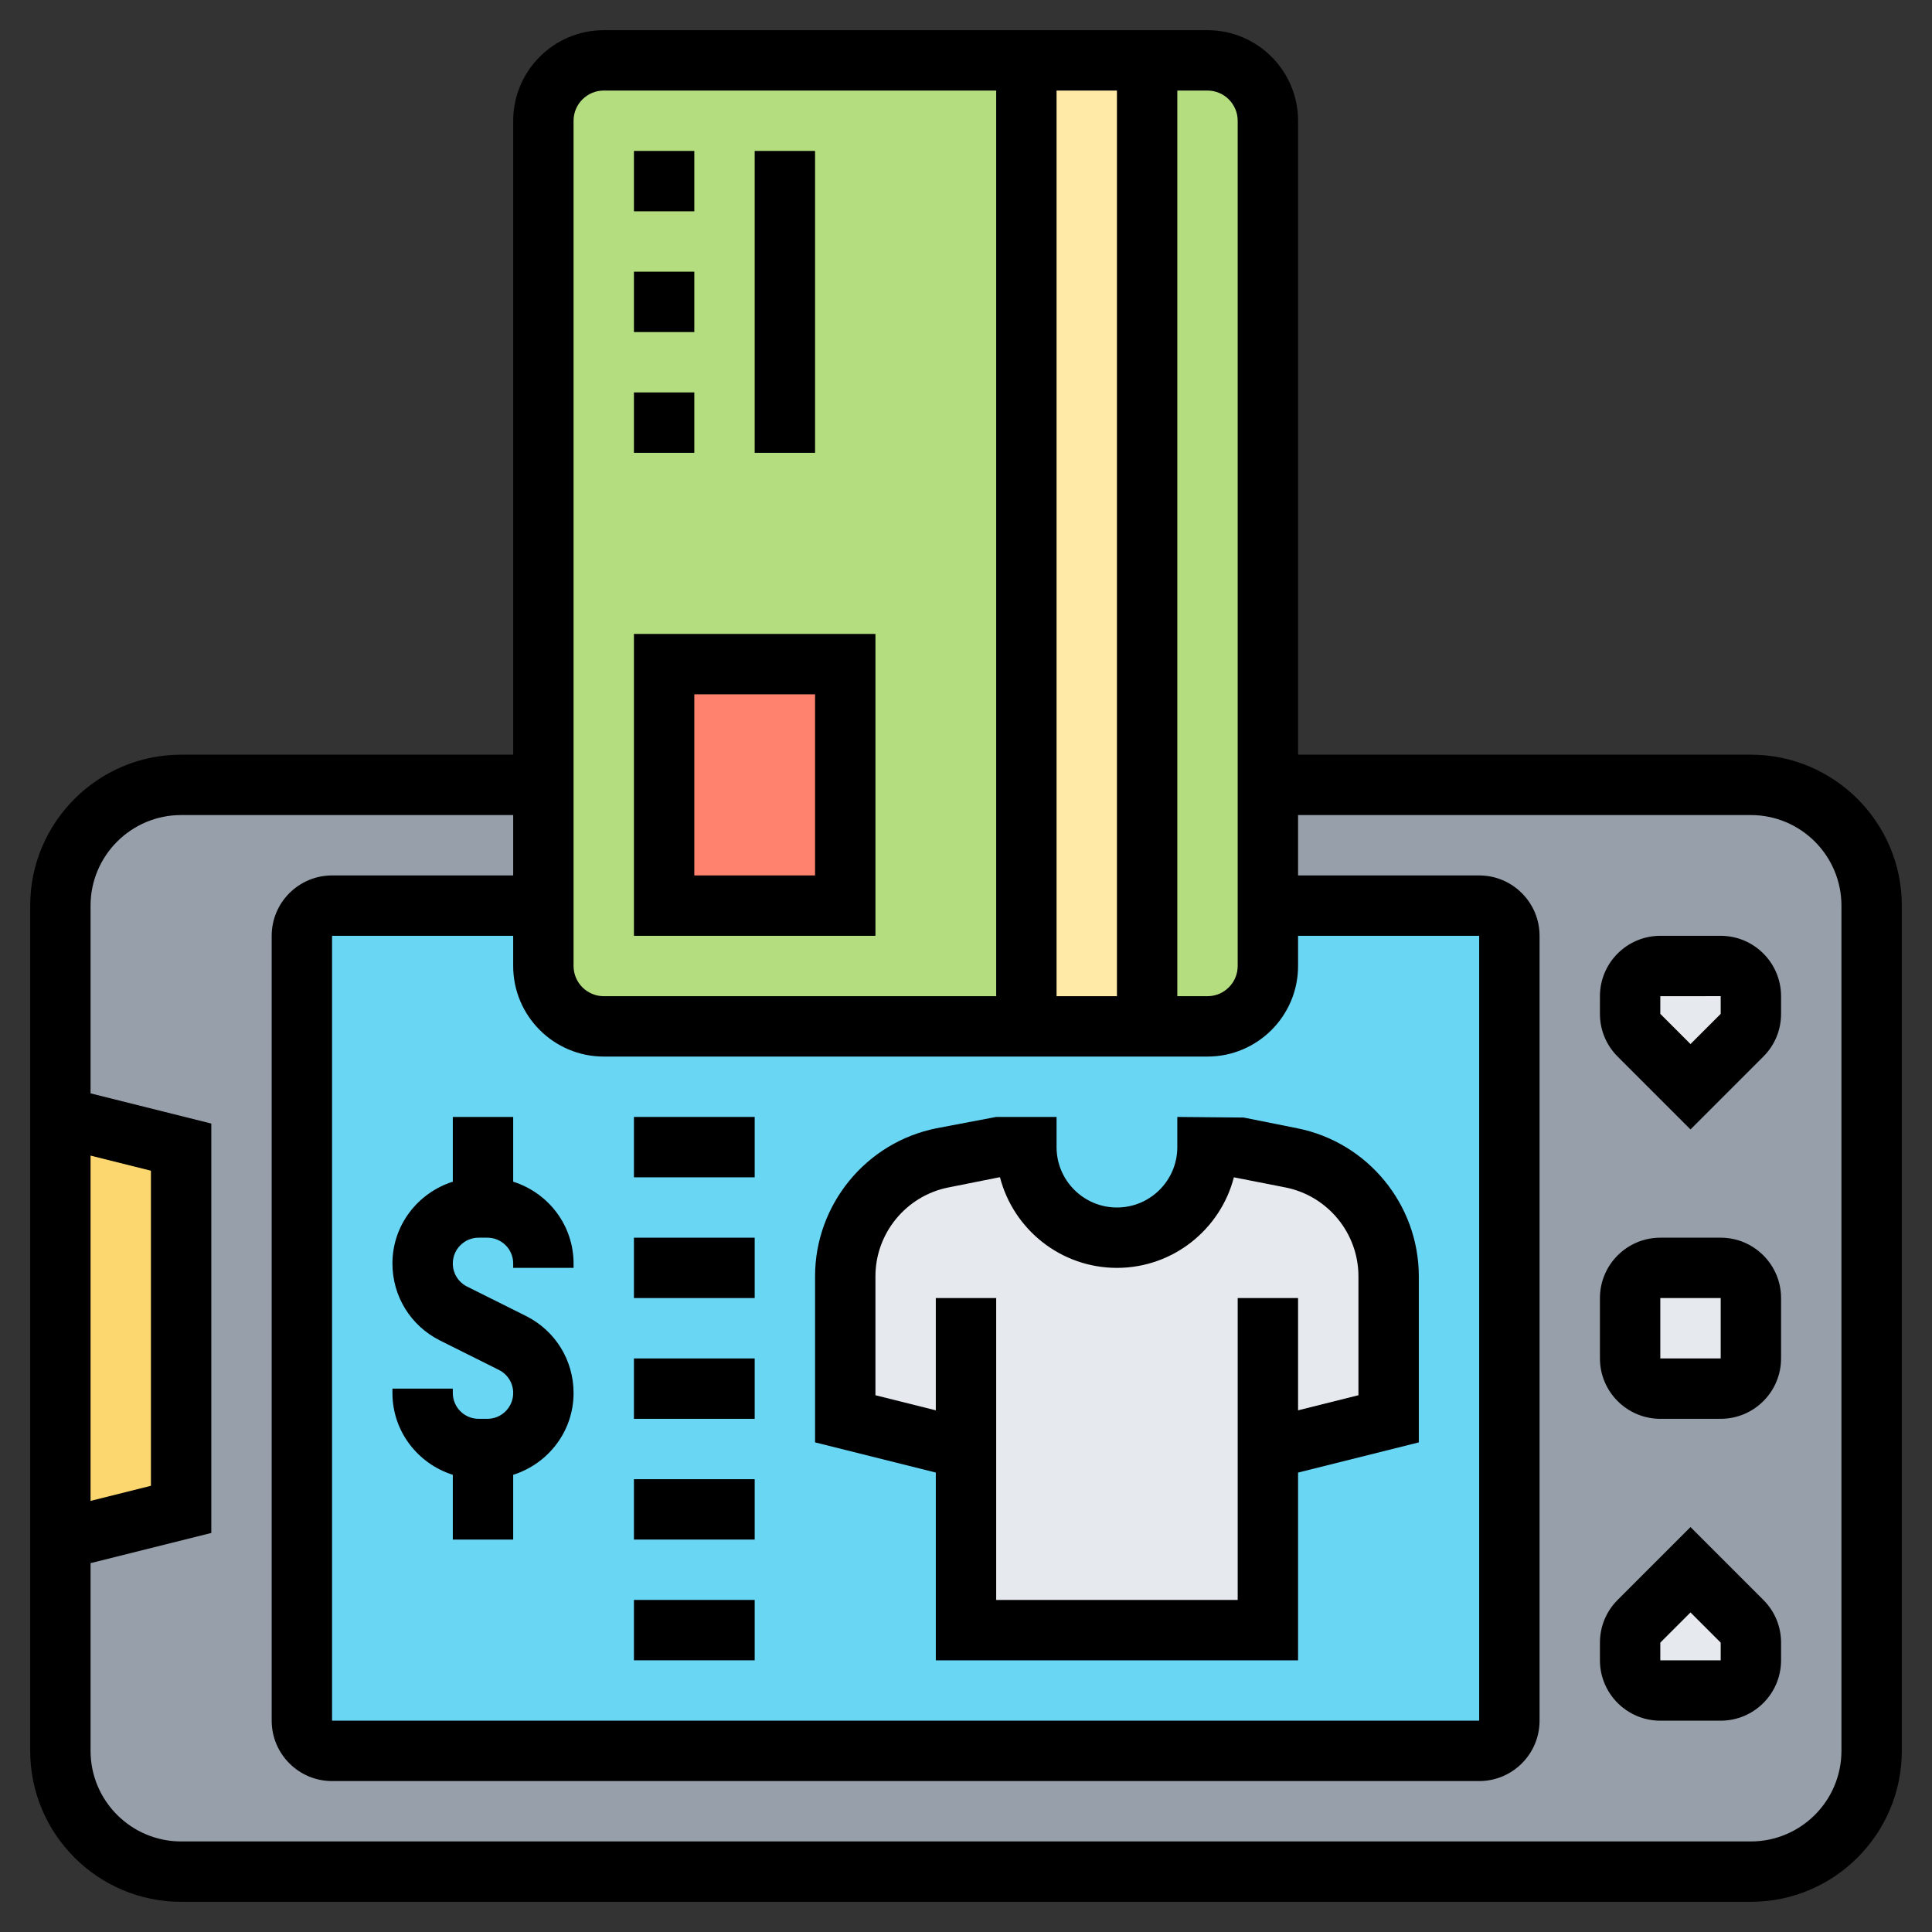
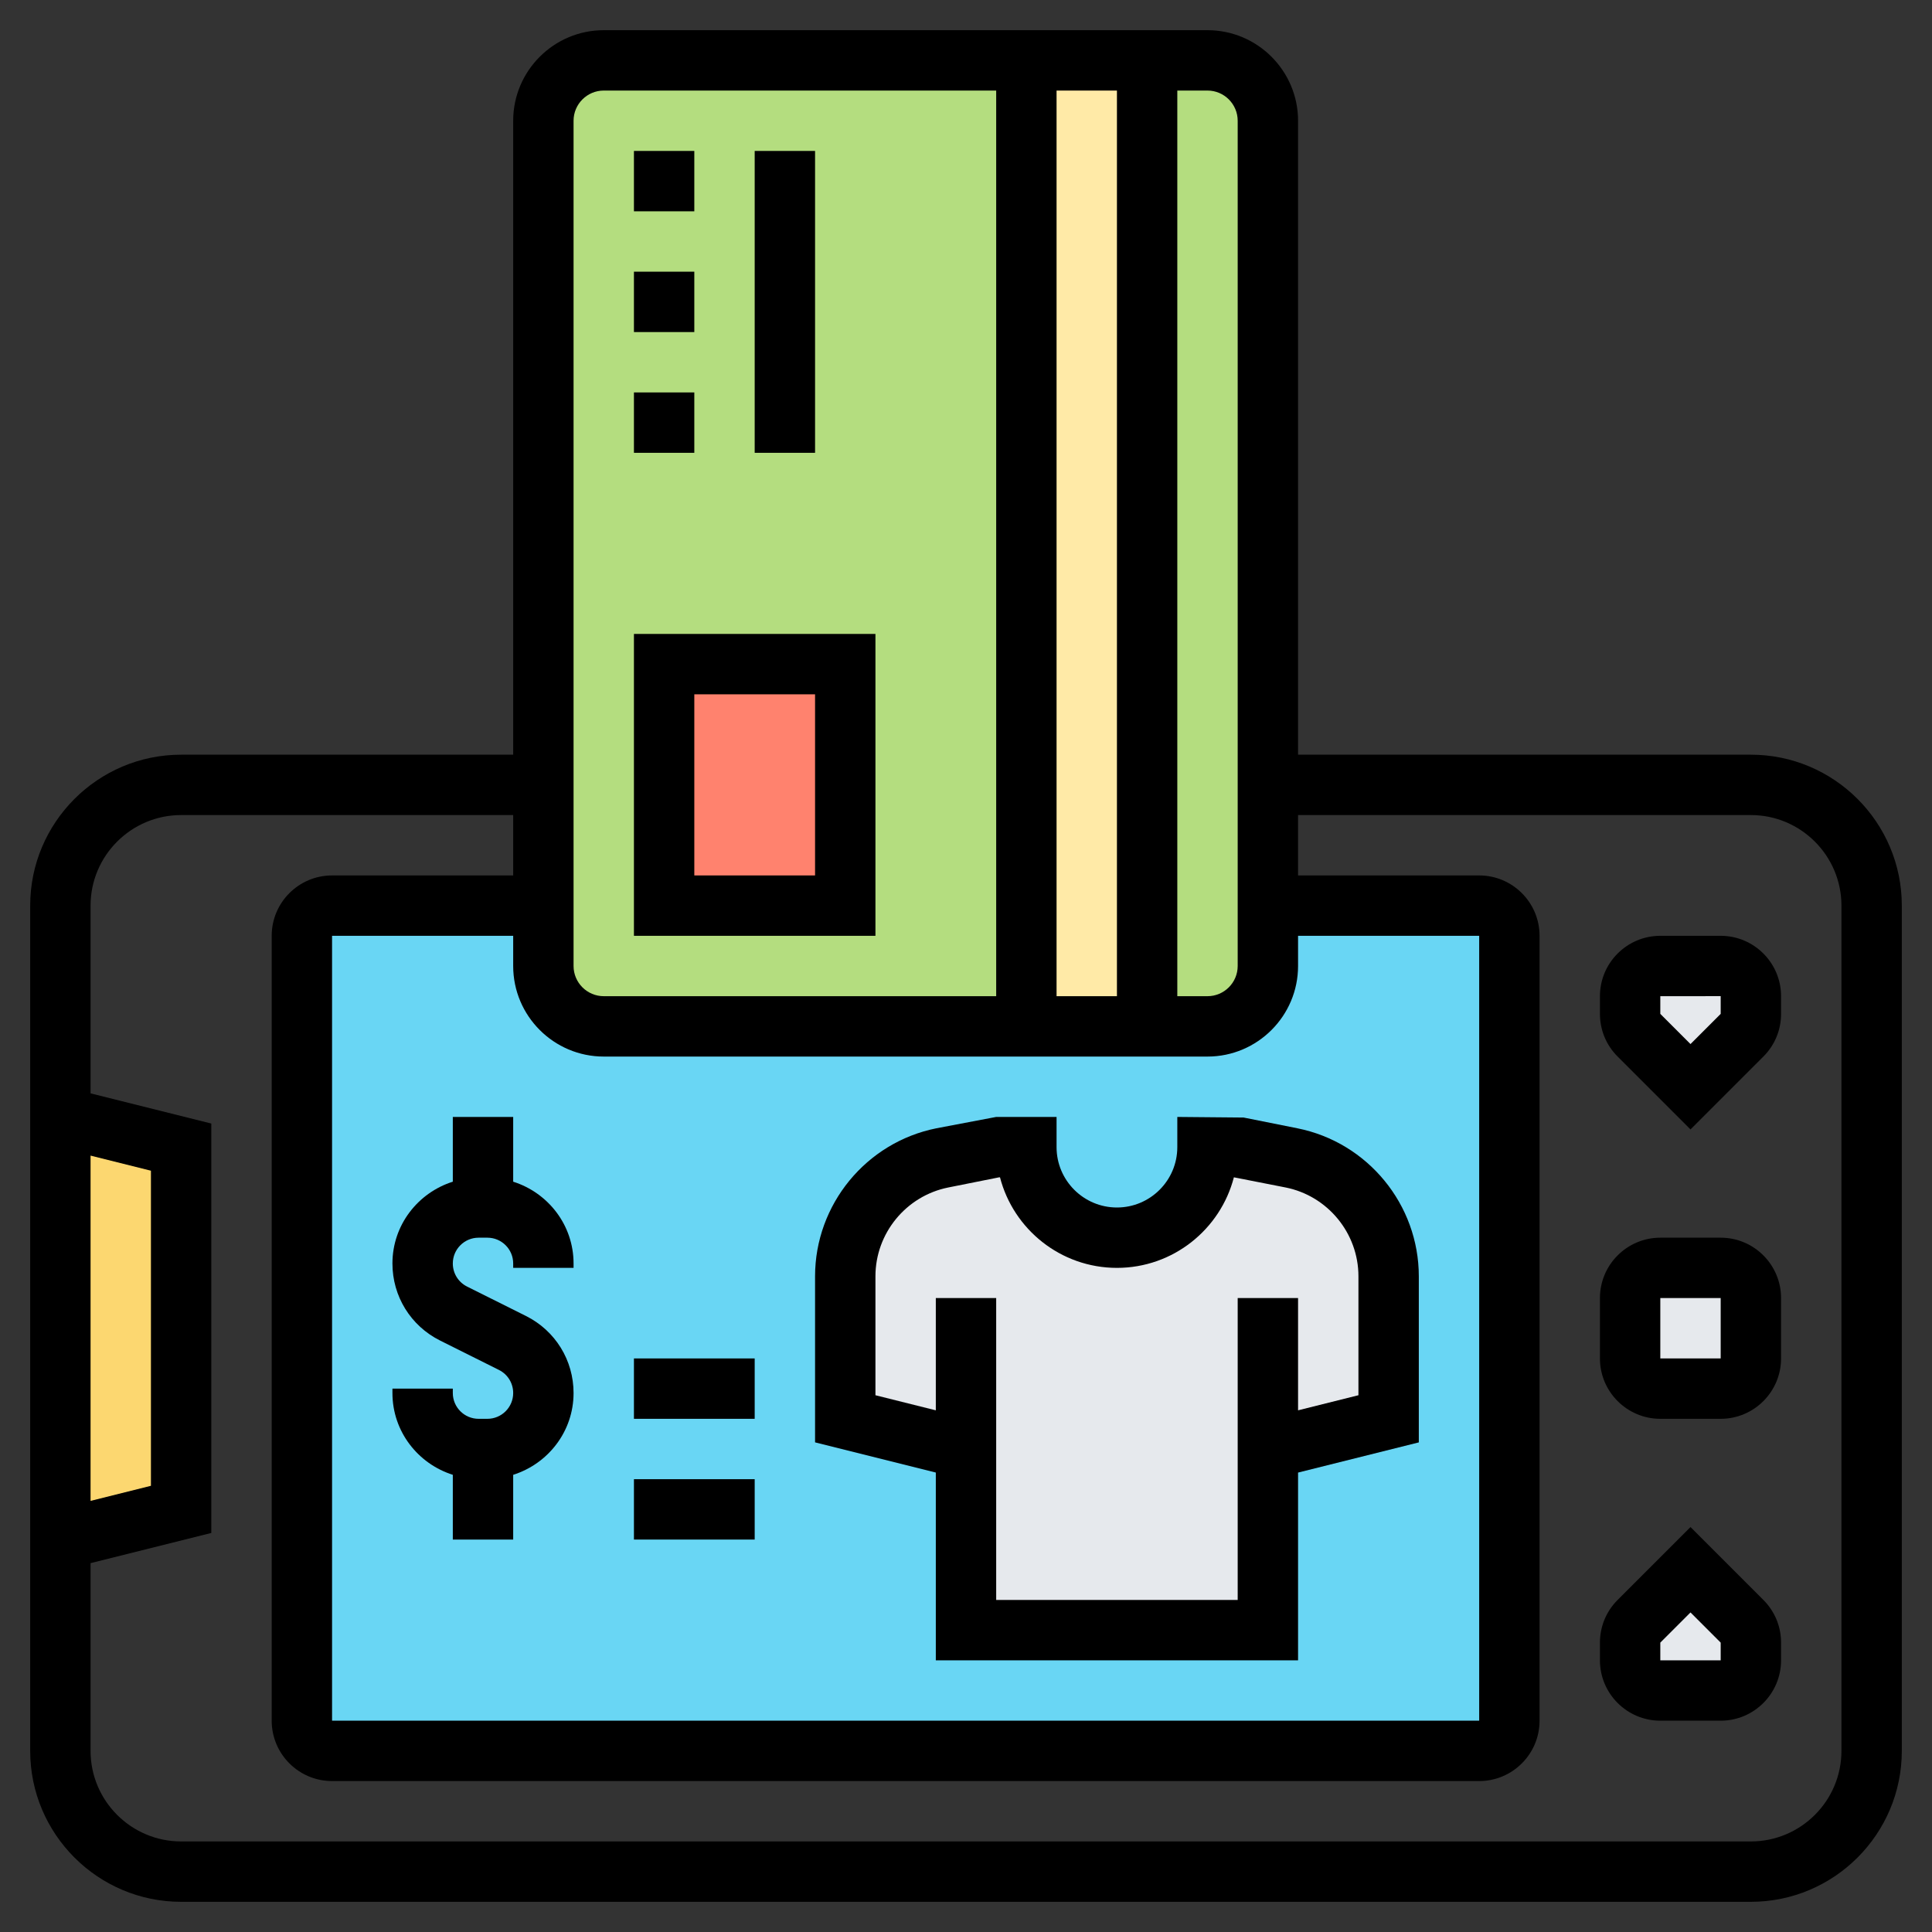
<svg xmlns="http://www.w3.org/2000/svg" id="Layer_5" enable-background="new 0 0 64 64" height="512" viewBox="0 0 64 64" width="512">
  <rect x="0" y="0" width="64" height="64" fill="#333333" stroke="none" />
  <g>
    <g>
      <g>
-         <path d="m58 26h-52c-2.21 0-4 1.79-4 4v7l4 1v12l-4 1v7c0 2.21 1.79 4 4 4h52c2.21 0 4-1.79 4-4v-28c0-2.21-1.79-4-4-4z" fill="#969faa" />
-       </g>
+         </g>
      <g>
        <path d="m18 32c0 1.1.9 2 2 2h14 4 2c1.1 0 2-.9 2-2v-2h7c.55 0 1 .45 1 1v26c0 .55-.45 1-1 1h-38c-.55 0-1-.45-1-1v-26c0-.55.45-1 1-1h7z" fill="#69d6f4" />
      </g>
      <g>
        <path d="m20 2h14v32h-14c-1.1 0-2-.9-2-2v-2-4-22c0-1.1.9-2 2-2z" fill="#b4dd7f" />
      </g>
      <g>
        <path d="m42 30v2c0 1.1-.9 2-2 2h-2v-32h2c1.1 0 2 .9 2 2v22z" fill="#b4dd7f" />
      </g>
      <g>
        <path d="m34 2h4v32h-4z" fill="#ffeaa7" />
      </g>
      <g>
        <path d="m22 22h6v8h-6z" fill="#ff826e" />
      </g>
      <g>
        <path d="m6 38v12l-4 1v-14z" fill="#fcd770" />
      </g>
      <g>
        <path d="m58 54.41v.59c0 .55-.45 1-1 1h-2c-.55 0-1-.45-1-1v-.59c0-.26.11-.52.29-.7l1.71-1.71 1.71 1.71c.18.18.29.44.29.7z" fill="#e6e9ed" />
      </g>
      <g>
        <path d="m58 43v2c0 .55-.45 1-1 1h-2c-.55 0-1-.45-1-1v-2c0-.55.45-1 1-1h2c.55 0 1 .45 1 1z" fill="#e6e9ed" />
      </g>
      <g>
        <path d="m57 32c.55 0 1 .45 1 1v.59c0 .26-.11.52-.29.7l-1.71 1.71-1.71-1.71c-.18-.18-.29-.44-.29-.7v-.59c0-.55.45-1 1-1z" fill="#e6e9ed" />
      </g>
      <g>
        <path d="m42 48v6h-10v-6l-4-1v-4.72c0-1.91 1.35-3.55 3.22-3.92l1.78-.36h1c0 .83.34 1.58.88 2.12s1.29.88 2.12.88 1.58-.34 2.12-.88.88-1.29.88-2.12h1l1.78.36c1.87.37 3.22 2.01 3.22 3.92v4.72z" fill="#e6e9ed" />
      </g>
    </g>
    <g>
      <path d="m21 5h2v2h-2z" />
      <path d="m21 9h2v2h-2z" />
      <path d="m21 13h2v2h-2z" />
      <path d="m25 5h2v10h-2z" />
      <path d="m29 21h-8v10h8zm-2 8h-4v-6h4z" />
      <path d="m56 50.586-2.414 2.414c-.378.378-.586.88-.586 1.414v.586c0 1.103.897 2 2 2h2c1.103 0 2-.897 2-2v-.586c0-.534-.208-1.036-.586-1.414zm1 4.414h-2v-.586l1-1 1 1z" />
      <path d="m57 41h-2c-1.103 0-2 .897-2 2v2c0 1.103.897 2 2 2h2c1.103 0 2-.897 2-2v-2c0-1.103-.897-2-2-2zm0 4h-2v-2l2-.001z" />
      <path d="m57 31h-2c-1.103 0-2 .897-2 2v.586c0 .534.208 1.036.586 1.414l2.414 2.414 2.414-2.414c.378-.378.586-.88.586-1.414v-.586c0-1.103-.897-2-2-2zm0 2.586-1 1-1-1v-.586l2-.001z" />
      <path d="m58 25h-15v-21c0-1.654-1.346-3-3-3h-20c-1.654 0-3 1.346-3 3v21h-11c-2.757 0-5 2.243-5 5v28c0 2.757 2.243 5 5 5h52c2.757 0 5-2.243 5-5v-28c0-2.757-2.243-5-5-5zm-38 10h20c1.654 0 3-1.346 3-3v-1h6v26h-38v-26h6v1c0 1.654 1.346 3 3 3zm15-2v-30h2v30zm6-29v28c0 .551-.449 1-1 1h-1v-30h1c.551 0 1 .449 1 1zm-22 0c0-.551.449-1 1-1h13v30h-13c-.551 0-1-.449-1-1zm-16 34.281 2 .5v10.438l-2 .5zm58 19.719c0 1.654-1.346 3-3 3h-52c-1.654 0-3-1.346-3-3v-6.219l4-1v-13.562l-4-1v-6.219c0-1.654 1.346-3 3-3h11v2h-6c-1.103 0-2 .897-2 2v26c0 1.103.897 2 2 2h38c1.103 0 2-.897 2-2v-26c0-1.103-.897-2-2-2h-6v-2h15c1.654 0 3 1.346 3 3z" />
      <path d="m31 55h12v-6.219l4-1v-5.501c0-2.375-1.69-4.437-4.019-4.903l-1.785-.357-2.196-.02v1c0 1.103-.897 2-2 2s-2-.897-2-2v-1h-2l-1.981.376c-2.329.466-4.019 2.528-4.019 4.903v5.501l4 1zm-2-8.781v-3.94c0-1.425 1.014-2.662 2.412-2.942l1.687-.337h.027c.445 1.723 2.013 3 3.874 3s3.428-1.277 3.874-3l1.715.337c1.397.28 2.411 1.517 2.411 2.942v3.94l-2 .5v-3.719h-2v10h-8v-10h-2v3.719z" />
      <path d="m17 37h-2v2.145c-1.155.366-2 1.435-2 2.709 0 1.087.604 2.066 1.578 2.553l1.95.974c.291.146.472.439.472.765 0 .471-.383.854-.854.854h-.292c-.471 0-.854-.383-.854-.854v-.146h-2v.146c0 1.274.845 2.343 2 2.709v2.145h2v-2.145c1.155-.366 2-1.435 2-2.709 0-1.087-.604-2.066-1.578-2.553l-1.95-.974c-.291-.146-.472-.439-.472-.765 0-.471.383-.854.854-.854h.292c.471 0 .854.383.854.854v.146h2v-.146c0-1.274-.845-2.343-2-2.709z" />
-       <path d="m21 53h4v2h-4z" />
      <path d="m21 49h4v2h-4z" />
      <path d="m21 45h4v2h-4z" />
-       <path d="m21 41h4v2h-4z" />
-       <path d="m21 37h4v2h-4z" />
    </g>
  </g>
</svg>